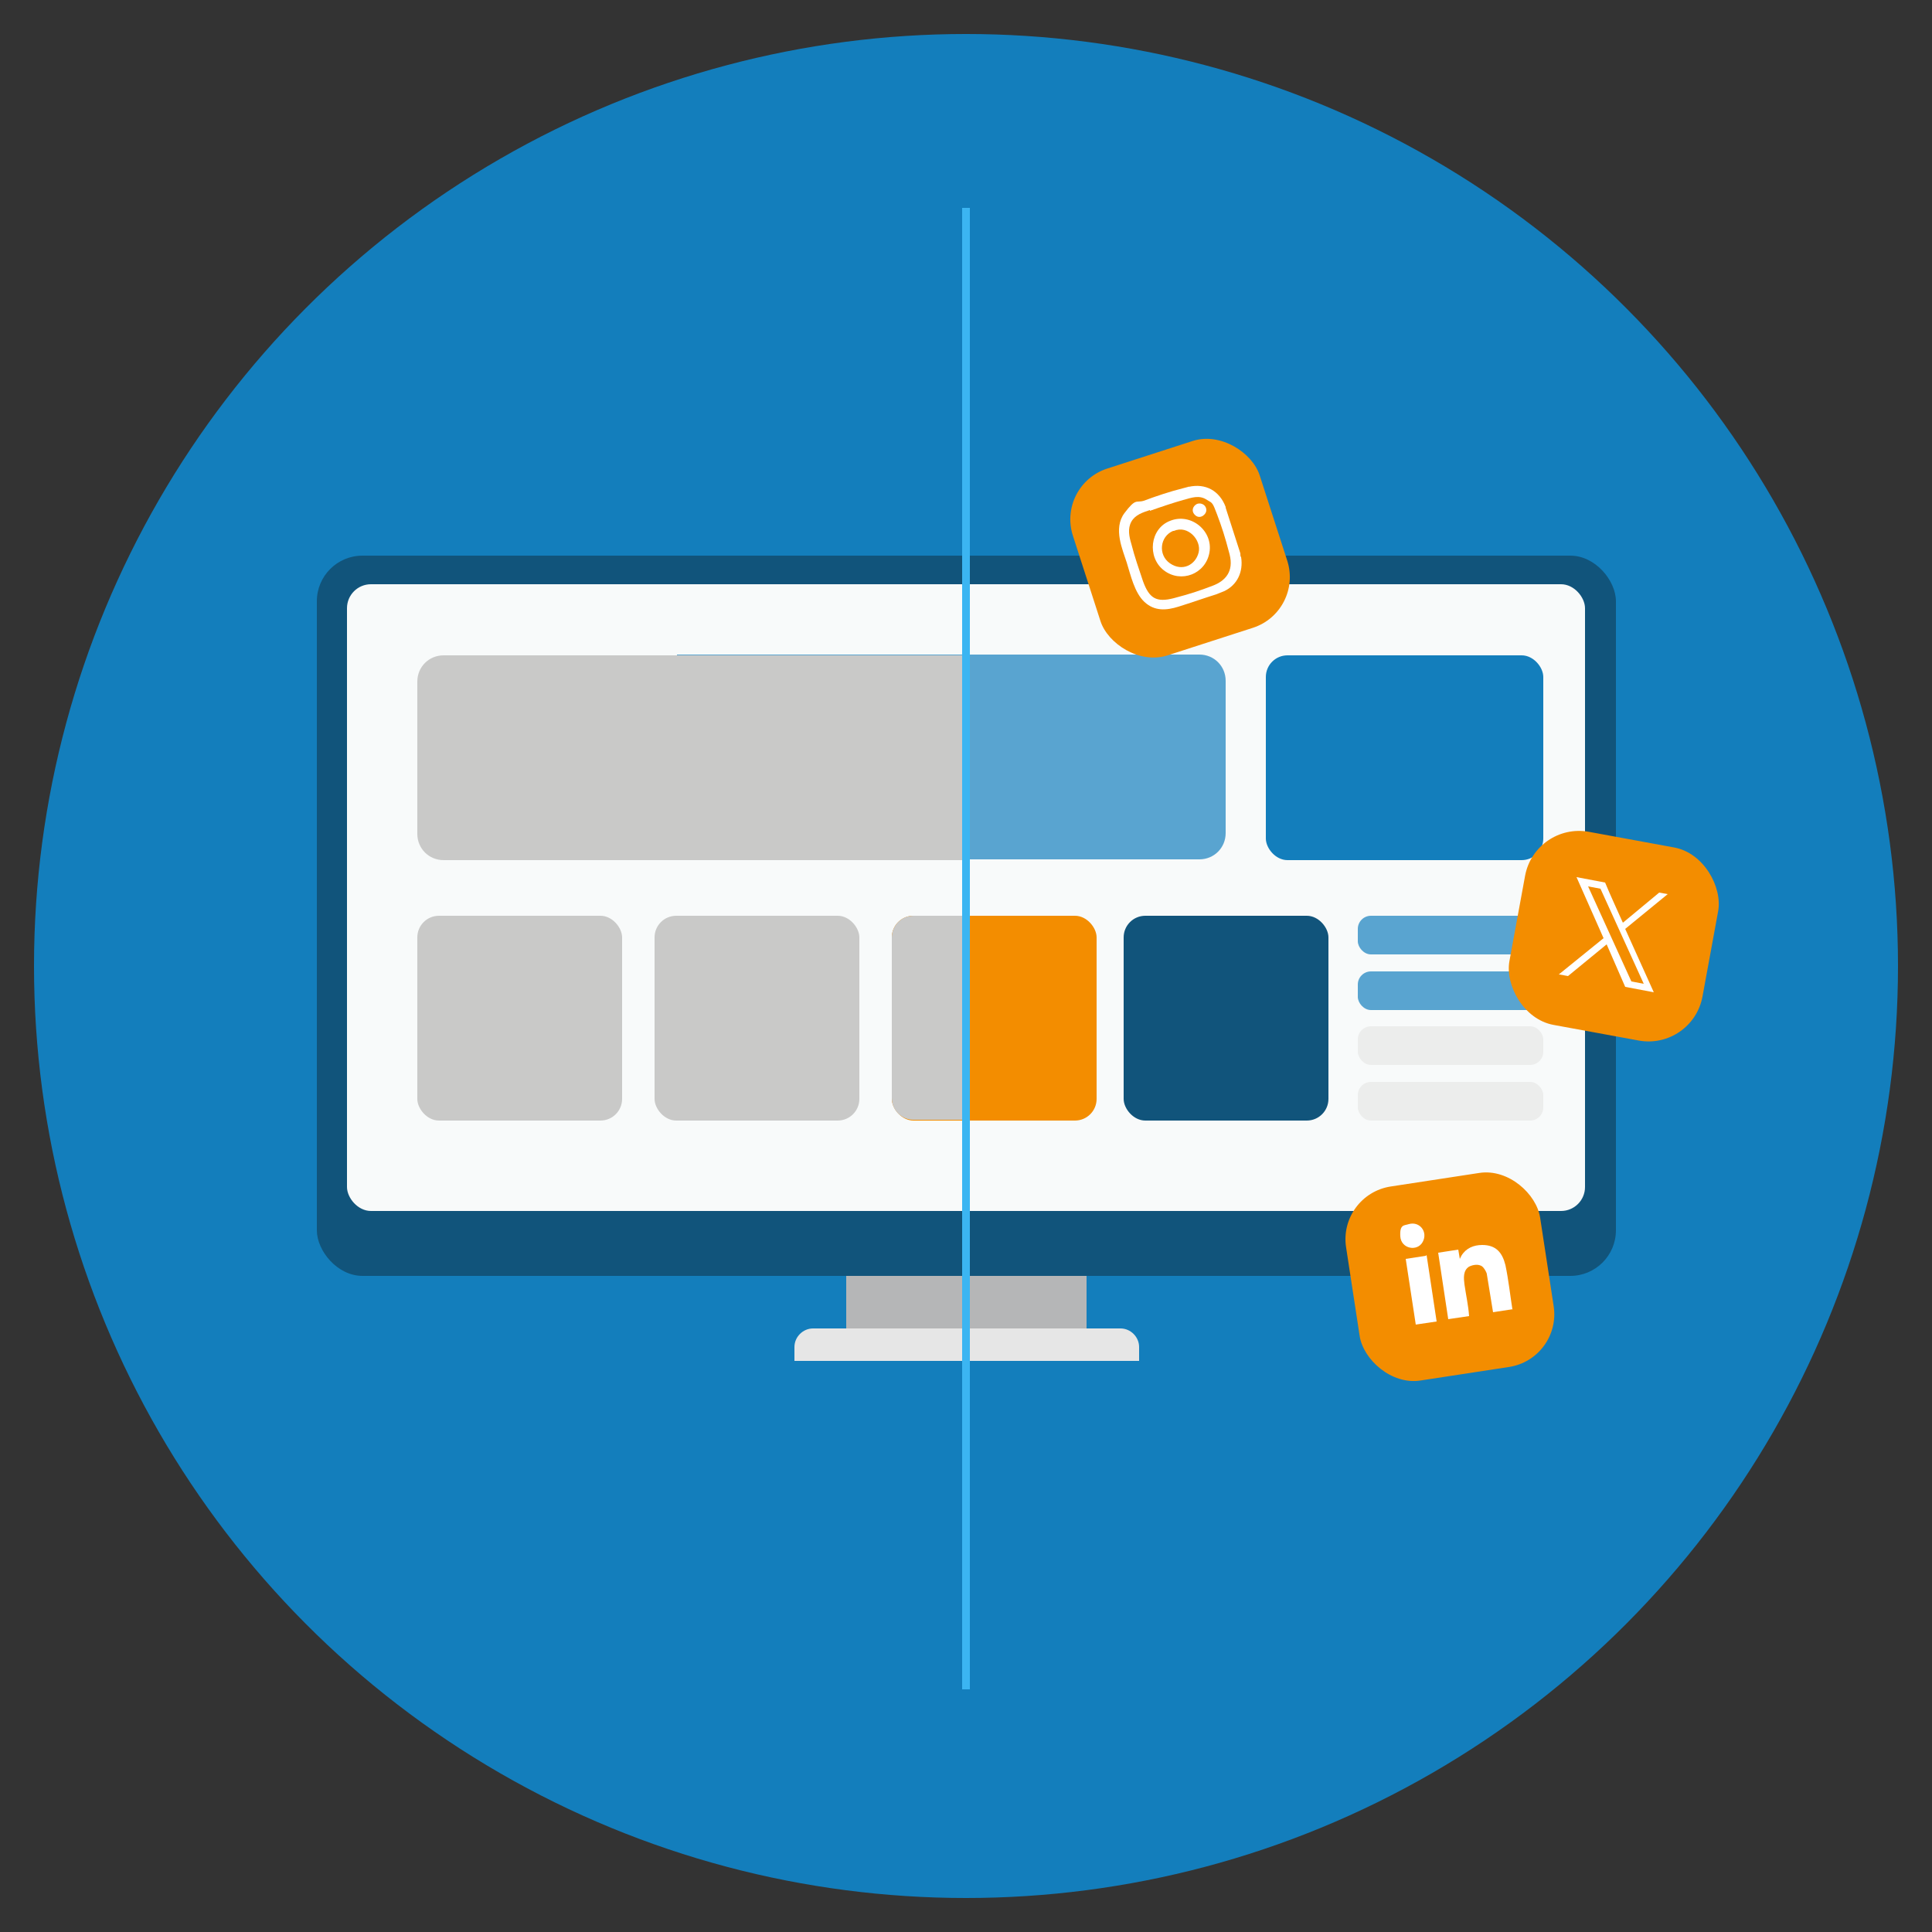
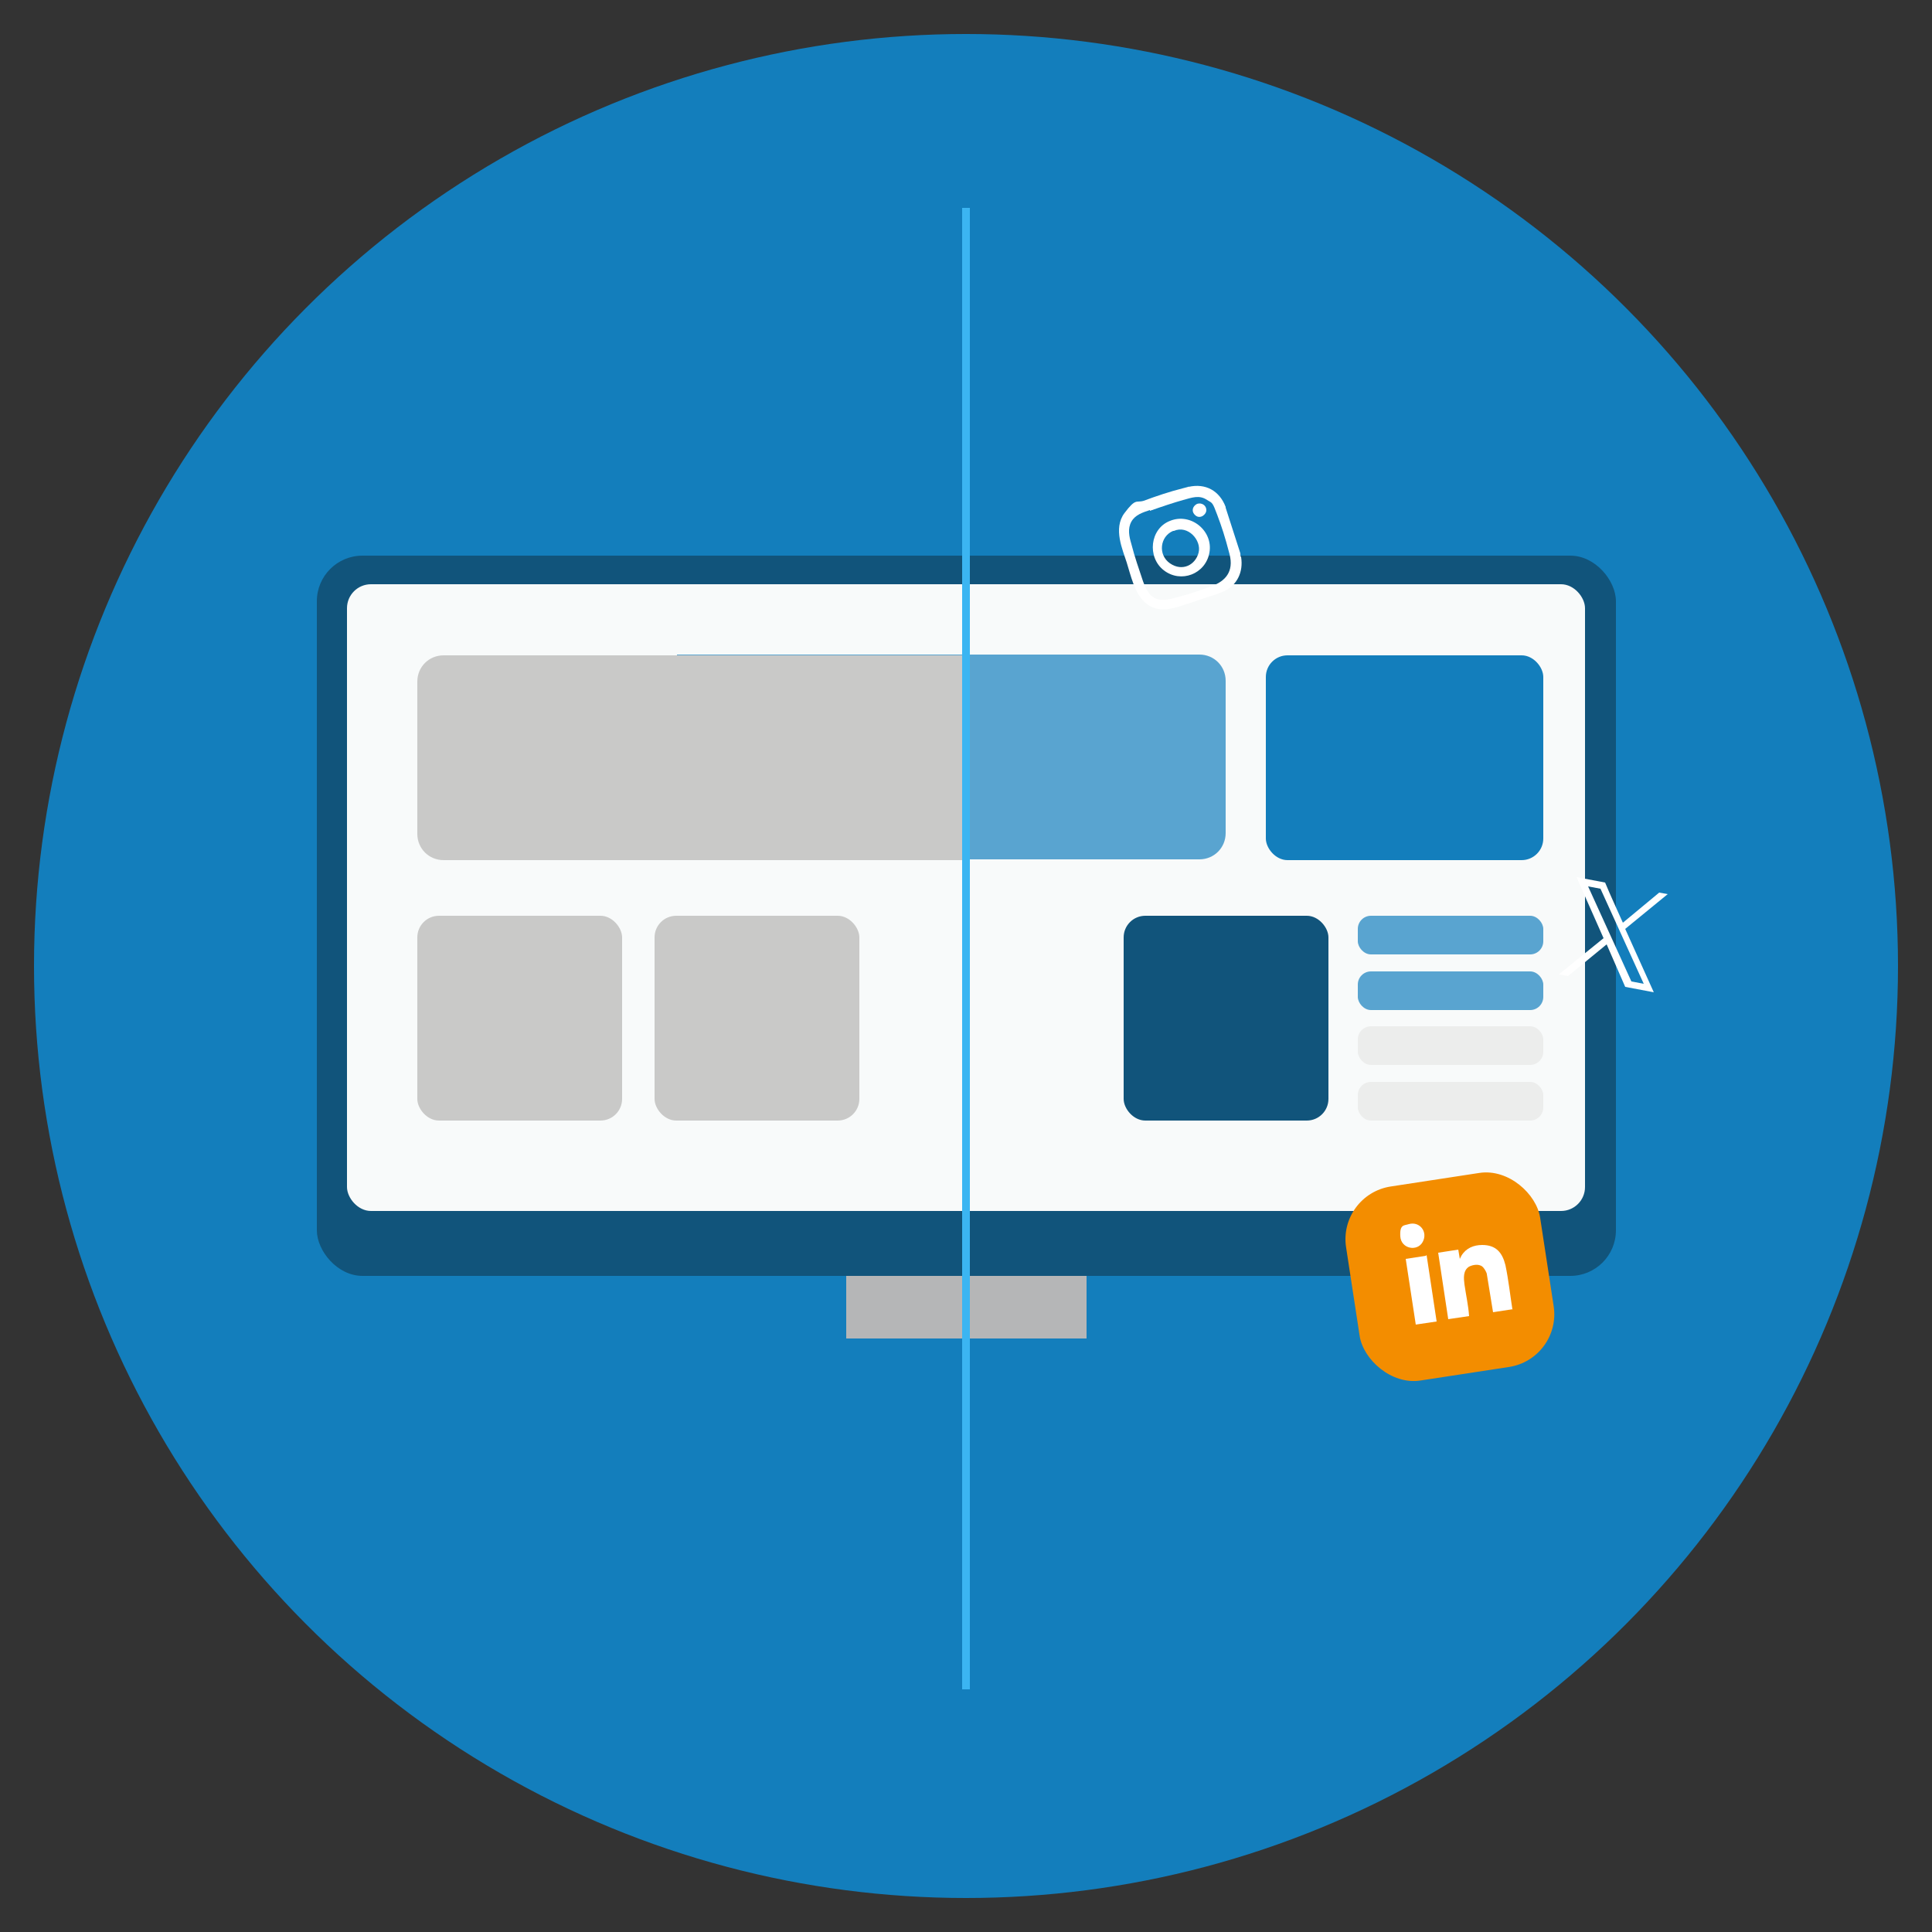
<svg xmlns="http://www.w3.org/2000/svg" id="Layer_1" version="1.1" viewBox="0 0 250 250">
  <rect x="0" y="0" width="250" height="250" fill="#333333" stroke="none" />
  <defs>
    <style> .st0 { fill: #11547b; } .st1 { fill: #f8fafa; } .st2 { fill: #59a4d0; } .st3 { fill: #fff; } .st4 { fill: #137ebc; } .st5 { fill: #b5b6b7; } .st6 { fill: #c9c9c8; } .st7 { fill: none; stroke: #3bb5f2; stroke-miterlimit: 10; } .st8 { fill: #ecedec; } .st9 { fill: #f38d00; } .st10 { fill: #e6e6e6; } </style>
  </defs>
  <circle class="st4" cx="125" cy="125" r="120.6" />
  <rect class="st5" x="109.5" y="163.1" width="31.1" height="10.1" />
-   <path class="st10" d="M105.1,171.9h39.9c1.3,0,2.4,1.1,2.4,2.4v1.8h-44.6v-1.8c0-1.3,1.1-2.4,2.4-2.4Z" />
  <rect class="st0" x="41" y="71.9" width="168.1" height="93.2" rx="5.9" ry="5.9" />
  <rect class="st1" x="44.9" y="75.6" width="160.2" height="81.1" rx="3.1" ry="3.1" />
  <path class="st2" d="M91,84.8h67.6v26.5h-67.6c-1.9,0-3.4-1.5-3.4-3.4v-19.7c0-1.9,1.5-3.4,3.4-3.4Z" transform="translate(246.2 196) rotate(180)" />
  <path class="st6" d="M57.4,84.8h67.6v26.5H57.4c-1.9,0-3.4-1.5-3.4-3.4v-19.7c0-1.9,1.5-3.4,3.4-3.4Z" />
  <rect class="st6" x="54" y="118.5" width="26.5" height="26.5" rx="2.8" ry="2.8" />
  <rect class="st6" x="84.7" y="118.5" width="26.5" height="26.5" rx="2.8" ry="2.8" />
  <rect class="st0" x="145.4" y="118.5" width="26.5" height="26.5" rx="2.8" ry="2.8" />
  <rect class="st4" x="163.8" y="84.8" width="35.9" height="26.5" rx="2.8" ry="2.8" />
-   <rect class="st9" x="115.4" y="118.5" width="26.5" height="26.5" rx="2.8" ry="2.8" />
-   <path class="st6" d="M125.2,118.5h-7c-1.6,0-2.8,1.3-2.8,2.8v20.8c0,1.6,1.3,2.8,2.8,2.8h7v-26.5Z" />
  <line class="st7" x1="125" y1="26.9" x2="125" y2="218.6" />
  <rect class="st2" x="175.7" y="118.5" width="24" height="5" rx="1.7" ry="1.7" />
  <rect class="st2" x="175.7" y="125.7" width="24" height="5" rx="1.7" ry="1.7" />
  <rect class="st8" x="175.7" y="132.8" width="24" height="5" rx="1.7" ry="1.7" />
-   <rect class="st9" x="140" y="58.2" width="25.4" height="25.4" rx="6.9" ry="6.9" transform="translate(-14.4 50.4) rotate(-17.9)" />
  <rect class="st9" x="175" y="152.4" width="25.4" height="25.4" rx="6.9" ry="6.9" transform="translate(-22.9 30.4) rotate(-8.7)" />
  <rect class="st8" x="175.7" y="140" width="24" height="5" rx="1.7" ry="1.7" />
  <g>
    <path class="st3" d="M158.6,65.7l1.9,5.9c0,.2,0,.4.1.5.3,1.9-.5,3.6-2.2,4.4l-1,.4c-1.6.5-3.3,1.1-4.9,1.6s-3.1.6-4.4-.6-1.8-3.5-2.3-5.1-1.8-4.4-.3-6.4,1.5-1.3,2.5-1.6c1.6-.6,3.4-1.2,5-1.6s.5-.2.8-.2c2.2-.5,4,.5,4.8,2.6ZM148.8,66c-.9.3-1.9.6-2.4,1.5s-.3,1.9,0,2.9c.4,1.6,1,3.3,1.5,4.8.8,2.2,1.7,2.8,4,2.2s3.4-1,5-1.6,2.8-1.8,2.2-4.1-1-3.5-1.6-5.1-.6-1.5-1.3-1.9c-1-.7-2-.3-3.1,0s-2.9.9-4.3,1.4Z" />
    <path class="st3" d="M151.4,67.4c2.7-1.1,5.6,1.3,5.1,4.1s-3.7,4-5.9,2.3-1.8-5.4.8-6.4ZM151.8,68.7c-1.7.7-2,3.1-.4,4.2s3.3.2,3.7-1.4-1.4-3.6-3.2-2.8Z" />
    <path class="st3" d="M154.9,65.2c.6-.2,1.2.2,1.2.8s-.8,1.2-1.4.7-.4-1.2.2-1.5Z" />
  </g>
  <g>
-     <rect class="st9" x="196.3" y="108.3" width="25.4" height="25.4" rx="7.1" ry="7.1" transform="translate(25.1 -35.6) rotate(10.4)" />
    <path class="st3" d="M201.7,126.1l5.8-4.7-3.5-7.9,3.7.7c.7,1.7,1.5,3.4,2.3,5.2h0s4.7-3.9,4.7-3.9l1.1.2-5.5,4.5,3.7,8.2-3.7-.7-2.4-5.5-5,4.1-1.1-.2ZM212.7,127.3l-5.6-12.3-1.6-.3,5.6,12.3,1.6.3Z" />
  </g>
  <g>
    <path class="st3" d="M195.8,169.4l-2.6.4s0,0,0,0l-.8-4.9c0-.2-.3-.7-.4-.8-.4-.6-1.3-.5-1.9-.2-.8.5-.7,1.5-.6,2.3.2,1.4.5,2.7.6,4.1l-2.7.4-1.3-8.6,2.6-.4.2,1.2.2-.4c.6-1,1.6-1.4,2.7-1.4,1.8,0,2.6,1,3,2.6.4,1.9.6,3.8.9,5.7Z" />
    <path class="st3" d="M184.6,162.4l1.3,8.6-2.7.4-1.3-8.5s0,0,0,0l2.6-.4Z" />
    <path class="st3" d="M182.3,158.4c1.4-.4,2.5,1,1.8,2.3s-2.8.9-2.9-.7.5-1.4,1.1-1.6Z" />
  </g>
</svg>